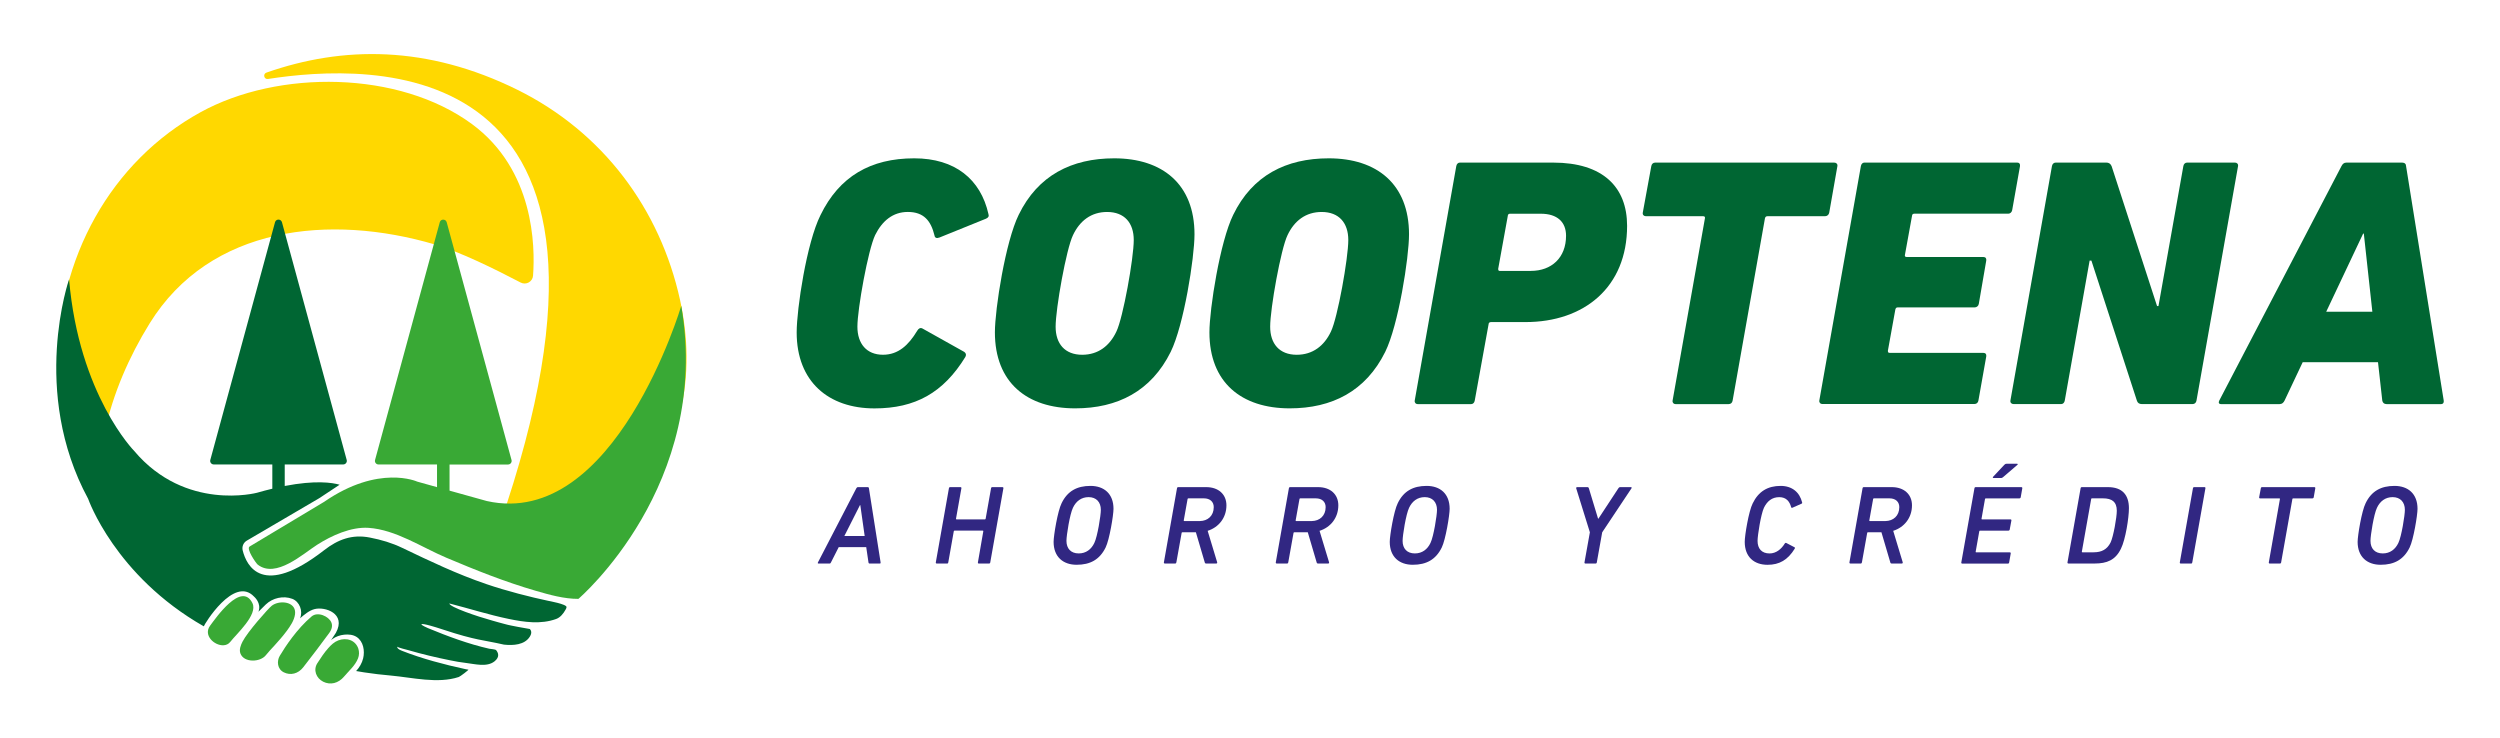
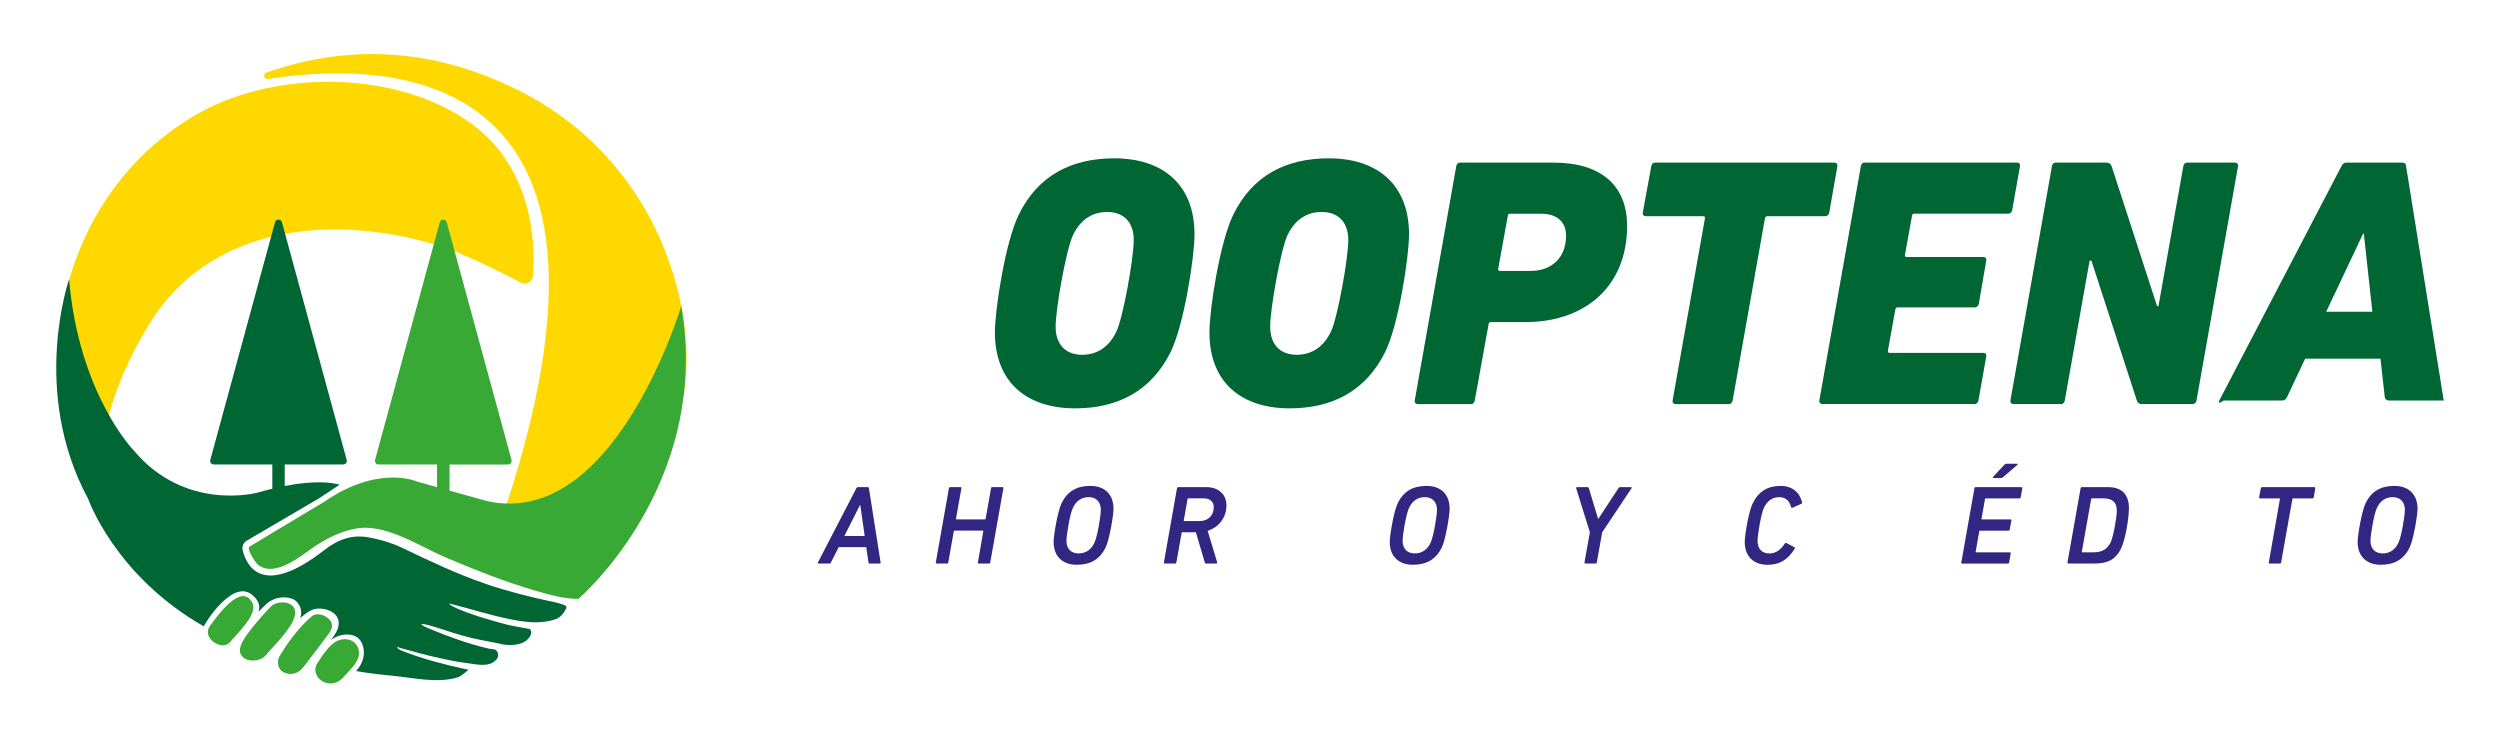
<svg xmlns="http://www.w3.org/2000/svg" version="1.1" id="Layer_1" x="0px" y="0px" viewBox="0 0 1000 295" style="enable-background:new 0 0 1000 295;" xml:space="preserve">
  <style type="text/css">
	.st0{fill:#FFD800;}
	.st1{fill:#39A935;}
	.st2{fill:#006633;}
	.st3{fill-rule:evenodd;clip-rule:evenodd;fill:#2C7932;}
	.st4{fill:#68B233;}
	.st5{fill-rule:evenodd;clip-rule:evenodd;fill:#39A935;}
	.st6{fill:#312782;}
</style>
  <g>
    <g>
      <path class="st0" d="M107.19,31.59c39.73-6.14,159.28-13.45,92.43,179.12c-0.15,0.43-0.07,0.91,0.22,1.27    c2.39,2.88,13.29,15.97,16.99,20.45c0.54,0.66,1.54,0.63,2.05-0.05c4.5-5.99,25.86-20.52,29.69-24.68    c24.96-27.14,29.96-57.97,23.47-87.6c-8-36.57-30.94-67.28-65.02-84.16c-36.15-17.9-69.91-17.6-100.45-6.9    C105.06,29.57,105.6,31.83,107.19,31.59z" />
      <path class="st0" d="M188.79,49.63c-29.18-21.47-77.48-21.84-108.56-4.75C44.48,64.53,22.7,103.24,22.91,147.03    c0.1,19.68,4.09,31.3,8.72,43.24c1.24,3.2,5.93,2.74,6.5-0.65c0.04-0.22,0.07-0.41,0.1-0.55c1.63-7.46,2.07-8.99,3.69-16.45    c3.32-15.29,9.66-29.88,17.93-43.25c24.2-39.13,72.29-43.9,114.13-31.57c10.15,2.99,23.87,9.77,34.29,15.22    c2.16,1.13,4.77-0.32,4.95-2.74C214.11,98.32,213.61,67.91,188.79,49.63z" />
      <path class="st1" d="M231.36,239.55c-5.77,0.02-11.62-1.65-17.12-3.25c-12.19-3.54-24.04-8.27-35.7-13.21    c-10.01-4.24-20.16-11.18-31.09-11.95c-7.03-0.48-14.82,3.09-20.55,6.74c-5.69,3.62-16.53,13.64-23.81,7.97    c-0.64-0.49-4.72-6.36-3.25-7.24c0.01-0.01,29.82-17.88,29.82-17.88c21.89-15.11,37.24-8.08,37.24-8.08l7.91,2.21v-9.07h-23.41    c-0.94,0-1.63-0.9-1.38-1.8l25.89-95.09c0.38-1.4,2.38-1.4,2.77,0L204.61,184c0.24,0.91-0.44,1.8-1.39,1.8h-23.4v10.46l14.93,4.16    c51.22,11.45,77.76-78.09,77.76-78.09C284.78,194.02,231.36,239.55,231.36,239.55z" />
      <path class="st2" d="M226.62,242.86c-0.03,0.37-0.23,0.7-0.4,1.01c-0.86,1.56-2.1,3.13-3.78,3.73    c-6.12,2.21-12.74,1.26-18.95-0.03c-8.01-1.65-15.84-4.18-23.77-6.19c0.11,1.45,11.19,5.21,17.14,6.84    c1.63,0.45,3.3,0.96,5.03,1.39c1.71,0.5,3.5,0.77,5.26,1.14c1.61,0.28,3.19,0.57,4.78,0.85c0.69,0.74,0.84,1.74-0.03,3.1    c-2.07,3.25-6.53,3.56-10.31,3.15c-0.05-0.01-0.1-0.02-0.15-0.03c-8.07-1.86-10.96-1.6-24.12-5.96c-8.79-2.91-8.71-2.16-8.71-2.16    c-0.33,0.28,2.49,1.53,2.62,1.57c7.92,3.27,16.11,6.32,24.48,8.22c0.52,0.12,2.44,0.2,2.75,0.58c0.85,1.04,1.53,2.69-0.62,4.44    c-3.07,2.49-8.04,1.05-11.52,0.66c-2.12-0.23-4.2-0.63-6.28-1.05c-5.62-1.13-11.2-2.45-16.7-4.06c-0.37-0.11-4.42-1.07-4.42-1.41    c0,0.26-0.22,0.85,1.92,1.69c7.91,3.12,17.07,5.53,25.38,7.32c0.38,0.07,0.77,0.13,1.15,0.2c0.23,0.04-3.28,2.75-3.87,2.94    c-8.38,2.77-18.57,0.2-27.14-0.58c-3.57-0.32-7.13-0.71-10.68-1.27c-1.08-0.17-2.15-0.35-3.23-0.54c1.33-1.43,2.35-3.17,2.81-5.07    c0.72-2.97,0.12-6.79-2.61-8.56c-1.45-0.94-3.24-1.08-4.92-0.92c-1.72,0.17-3.43,0.76-4.81,1.8c-0.18,0.13-0.35,0.27-0.51,0.42    l1.95-2.96c4.25-7.74-4.41-10.59-8.6-9.47c-2.21,0.59-4.11,2.28-5.74,3.66c1.24-2.87-0.18-6.68-3.13-7.79    c-3.57-1.34-7.81-0.36-10.55,2.24c-1.01,0.96-1.99,1.96-2.97,2.94c1.35-3.49-1.77-6.08-1.77-6.08    c-8.01-8.46-19.97,11.26-20.08,11.91c-35.57-20.26-46.26-51-46.26-51c-23.24-42.93-7.63-87.79-7.63-87.79    c3.95,46.22,26.06,68.65,26.06,68.65c20.52,24.33,49.11,16.71,49.11,16.71c2.16-0.62,4.21-1.16,6.13-1.62v-9.7H85.5    c-0.94,0-1.63-0.9-1.38-1.8l25.89-95.09c0.38-1.4,2.38-1.4,2.77,0l25.9,95.09c0.25,0.91-0.44,1.8-1.39,1.8h-23.4v8.61    c12.22-2.35,18.93-1.37,21.96-0.5l-8.12,5.37l-29.02,17c-1.36,0.8-2.01,2.4-1.63,3.93c1.54,6.13,7.83,19.14,32.6-0.13    c5.45-4.24,11.15-6.44,18.25-5.04c4.69,0.92,8.77,2.12,13.03,4.16c11.27,5.39,21.76,10.42,33.52,14.44    c8.26,2.83,17.87,5.24,24.72,6.69C219.19,240.33,226.76,241.64,226.62,242.86z" />
      <path class="st3" d="M164.47,215.28" />
      <path class="st4" d="M189.15,262.88" />
      <path class="st4" d="M167.2,260.98" />
      <g>
        <path class="st1" d="M132.56,249.03c-1-2.51-5.47-4.52-7.92-2.45c-5.84,4.94-10.56,12.09-12.74,15.77c-1.24,2.1-1,5.27,1.62,6.58     c2.68,1.34,5.74,0.6,7.78-2.02c3.54-4.56,7.05-9.13,10.43-13.77C132.86,251.57,133.02,250.17,132.56,249.03z" />
        <path class="st1" d="M89.39,258.11c1.06-0.05,2.04-0.47,2.74-1.38c2.42-3.13,11.1-10.84,8.85-15.45     c-4.38-8.98-14.81,6.13-16.93,8.98C81.18,254.1,85.74,258.29,89.39,258.11z" />
        <path class="st1" d="M143.34,259.49c-0.49-1.52-1.61-2.83-3.21-3.43c-1.54-0.58-3.27-0.49-4.8,0.09     c-1.63,0.62-2.87,1.8-4.01,3.08c-1.66,1.85-3.02,3.94-4.37,6.03c-1.74,2.68-0.52,6,2.34,7.43c2.85,1.42,6.06,0.66,8.35-2.08     c1.95-2.32,4.45-4.39,5.58-7.29C143.71,262.06,143.72,260.7,143.34,259.49z" />
        <path class="st5" d="M117.95,244.07c0.11,0.48,0.14,1.03,0.06,1.64c-0.32,2.48-1.91,4.76-3.36,6.72     c-1.52,2.05-3.21,3.96-4.92,5.84c-1.14,1.25-2.34,2.47-3.38,3.8c-2.24,2.86-8.79,3.12-10.19-0.7c-0.57-1.55,0.15-3.33,0.85-4.71     c1.98-3.89,10.26-13.23,11.68-14.35C111.39,240.17,117.11,240.43,117.95,244.07z" />
      </g>
    </g>
    <g>
      <path class="st6" d="M327.17,224.97l15.37-29.67c0.13-0.27,0.36-0.45,0.67-0.45h3.87c0.31,0,0.45,0.18,0.49,0.45l4.67,29.67    c0.04,0.27-0.04,0.45-0.31,0.45h-4.05c-0.27,0-0.45-0.13-0.49-0.45l-0.9-6.11h-11.01l-3.1,6.11c-0.13,0.31-0.27,0.45-0.58,0.45    h-4.41C327.12,225.42,327.04,225.24,327.17,224.97z M345.87,214.4l-1.75-12.36h-0.13l-6.25,12.36H345.87z" />
      <path class="st6" d="M379.57,195.3c0.04-0.27,0.22-0.45,0.49-0.45h4.14c0.27,0,0.4,0.18,0.36,0.45l-2.16,12.18    c-0.04,0.18,0.04,0.27,0.22,0.27h11.33c0.18,0,0.27-0.09,0.31-0.27l2.16-12.18c0.04-0.27,0.18-0.45,0.45-0.45h4.09    c0.27,0,0.45,0.18,0.4,0.45l-5.26,29.67c-0.04,0.27-0.22,0.45-0.49,0.45h-4.09c-0.27,0-0.4-0.18-0.36-0.45l2.16-12.45    c0.04-0.18-0.04-0.27-0.22-0.27h-11.28c-0.18,0-0.27,0.09-0.31,0.27l-2.2,12.45c-0.04,0.27-0.18,0.45-0.45,0.45h-4.14    c-0.27,0-0.45-0.18-0.4-0.45L379.57,195.3z" />
      <path class="st6" d="M424.64,201.28c2.34-4.85,6.16-6.92,11.55-6.92c5.44,0,9.21,3.15,9.21,9.17c0,2.52-1.62,12.36-3.15,15.46    c-2.38,4.85-6.16,6.92-11.6,6.92c-5.39,0-9.21-3.15-9.21-9.17C421.45,214.22,423.07,204.38,424.64,201.28z M431.48,221.37    c2.92,0,5.03-1.62,6.25-4.18c1.26-2.56,2.61-11.06,2.61-13.26c0-3.1-1.84-5.08-4.9-5.08c-2.92,0-5.03,1.66-6.25,4.23    c-1.26,2.56-2.61,11.06-2.61,13.26C426.58,219.44,428.38,221.37,431.48,221.37z" />
      <path class="st6" d="M470.8,195.3c0.04-0.27,0.22-0.45,0.49-0.45h11.19c4.9,0,8.09,2.88,8.09,7.28c0,4.99-3.1,8.81-7.51,10.2    l3.78,12.5c0.13,0.31-0.04,0.58-0.31,0.58h-4.05c-0.36,0-0.49-0.13-0.58-0.45l-3.55-12.05h-5.39c-0.18,0-0.31,0.09-0.31,0.27    l-2.11,11.78c-0.04,0.27-0.22,0.45-0.45,0.45h-4.14c-0.27,0-0.45-0.18-0.4-0.45L470.8,195.3z M479.97,208.42    c3.1-0.04,5.53-2.07,5.53-5.57c0-2.16-1.53-3.51-3.91-3.51h-6.25c-0.18,0-0.27,0.09-0.31,0.27l-1.53,8.54    c-0.04,0.18,0.04,0.27,0.22,0.27H479.97z" />
-       <path class="st6" d="M515.56,195.3c0.04-0.27,0.22-0.45,0.49-0.45h11.19c4.9,0,8.09,2.88,8.09,7.28c0,4.99-3.1,8.81-7.51,10.2    l3.78,12.5c0.13,0.31-0.04,0.58-0.31,0.58h-4.05c-0.36,0-0.49-0.13-0.58-0.45l-3.55-12.05h-5.39c-0.18,0-0.31,0.09-0.31,0.27    l-2.11,11.78c-0.04,0.27-0.22,0.45-0.45,0.45h-4.14c-0.27,0-0.45-0.18-0.4-0.45L515.56,195.3z M524.73,208.42    c3.1-0.04,5.53-2.07,5.53-5.57c0-2.16-1.53-3.51-3.91-3.51h-6.25c-0.18,0-0.27,0.09-0.31,0.27l-1.53,8.54    c-0.04,0.18,0.04,0.27,0.22,0.27H524.73z" />
      <path class="st6" d="M559.1,201.28c2.34-4.85,6.16-6.92,11.55-6.92c5.44,0,9.21,3.15,9.21,9.17c0,2.52-1.62,12.36-3.15,15.46    c-2.38,4.85-6.16,6.92-11.6,6.92c-5.39,0-9.21-3.15-9.21-9.17C555.91,214.22,557.53,204.38,559.1,201.28z M565.94,221.37    c2.92,0,5.03-1.62,6.25-4.18c1.26-2.56,2.61-11.06,2.61-13.26c0-3.1-1.84-5.08-4.9-5.08c-2.92,0-5.03,1.66-6.25,4.23    c-1.26,2.56-2.61,11.06-2.61,13.26C561.04,219.44,562.83,221.37,565.94,221.37z" />
      <path class="st6" d="M634.19,225.42c-0.27,0-0.45-0.18-0.4-0.45l2.16-12.05l-5.48-17.62c-0.04-0.22,0.09-0.45,0.4-0.45h4.09    c0.27,0,0.49,0.13,0.58,0.45l3.69,12.18h0.13l8-12.18c0.18-0.31,0.4-0.45,0.67-0.45h4.27c0.36,0,0.45,0.22,0.31,0.45l-11.73,17.62    l-2.16,12.05c-0.04,0.27-0.22,0.45-0.49,0.45H634.19z" />
      <path class="st6" d="M701.07,201.37c2.34-4.85,6.07-7.01,11.19-7.01c4.59,0,7.6,2.56,8.59,6.61c0.09,0.22-0.04,0.45-0.31,0.54    l-3.55,1.57c-0.27,0.13-0.49,0-0.54-0.22c-0.58-2.2-1.89-4-4.76-4c-2.92,0-4.85,1.66-6.11,4.23c-1.21,2.56-2.56,11.06-2.56,13.26    c0,3.1,1.66,5.03,4.81,5.03c2.61,0,4.72-1.75,6.07-3.96c0.13-0.22,0.36-0.36,0.63-0.22l3.28,1.71c0.18,0.09,0.22,0.31,0.09,0.54    c-2.79,4.54-6.16,6.47-10.88,6.47c-5.39,0-9.13-3.15-9.13-9.17C697.88,214.22,699.49,204.47,701.07,201.37z" />
-       <path class="st6" d="M745.02,195.3c0.04-0.27,0.22-0.45,0.49-0.45h11.19c4.9,0,8.09,2.88,8.09,7.28c0,4.99-3.1,8.81-7.51,10.2    l3.78,12.5c0.13,0.31-0.04,0.58-0.31,0.58h-4.05c-0.36,0-0.49-0.13-0.58-0.45l-3.55-12.05h-5.39c-0.18,0-0.31,0.09-0.31,0.27    l-2.11,11.78c-0.04,0.27-0.22,0.45-0.45,0.45h-4.14c-0.27,0-0.45-0.18-0.4-0.45L745.02,195.3z M754.19,208.42    c3.1-0.04,5.53-2.07,5.53-5.57c0-2.16-1.53-3.51-3.91-3.51h-6.25c-0.18,0-0.27,0.09-0.31,0.27l-1.53,8.54    c-0.04,0.18,0.04,0.27,0.22,0.27H754.19z" />
      <path class="st6" d="M789.78,195.3c0.04-0.27,0.22-0.45,0.49-0.45h18.25c0.27,0,0.45,0.18,0.4,0.45l-0.63,3.6    c-0.04,0.27-0.27,0.45-0.54,0.45h-13.44c-0.18,0-0.27,0.09-0.31,0.27l-1.39,7.87c-0.04,0.18,0.04,0.27,0.22,0.27h11.37    c0.27,0,0.4,0.18,0.36,0.45l-0.67,3.6c-0.04,0.27-0.27,0.45-0.54,0.45h-11.33c-0.18,0-0.27,0.09-0.31,0.27l-1.44,8.14    c-0.04,0.18,0.04,0.27,0.22,0.27h13.44c0.27,0,0.4,0.18,0.36,0.45l-0.63,3.6c-0.04,0.27-0.22,0.45-0.49,0.45h-18.25    c-0.27,0-0.45-0.18-0.4-0.45L789.78,195.3z M797.42,191.21c-0.27,0-0.4-0.22-0.22-0.45l4.5-4.81c0.27-0.27,0.54-0.45,0.94-0.45    h4.18c0.27,0,0.4,0.22,0.13,0.45l-5.71,4.9c-0.36,0.31-0.54,0.36-0.85,0.36H797.42z" />
      <path class="st6" d="M832.24,195.3c0.04-0.27,0.22-0.45,0.49-0.45h10.43c5.8,0,8.41,3.15,8.41,8.45c0,3.78-1.35,12.5-3.19,16.18    c-2.2,4.54-5.57,5.93-10.56,5.93h-10.43c-0.27,0-0.45-0.18-0.4-0.45L832.24,195.3z M832.96,220.92h4.5c3.24,0,5.39-1.17,6.79-3.96    c1.08-2.25,2.47-9.93,2.47-12.68c0-3.55-1.98-4.94-5.48-4.94h-4.5c-0.18,0-0.22,0.09-0.27,0.27l-3.73,21.04    C832.69,220.83,832.78,220.92,832.96,220.92z" />
-       <path class="st6" d="M877.18,195.3c0.04-0.27,0.22-0.45,0.49-0.45h4.14c0.27,0,0.4,0.18,0.36,0.45l-5.26,29.67    c-0.04,0.27-0.18,0.45-0.45,0.45h-4.14c-0.27,0-0.45-0.18-0.4-0.45L877.18,195.3z" />
      <path class="st6" d="M907.88,225.42c-0.22,0-0.4-0.18-0.36-0.45l4.45-25.35c0.04-0.18-0.04-0.27-0.22-0.27h-7.73    c-0.27,0-0.4-0.18-0.36-0.45l0.67-3.6c0.04-0.27,0.22-0.45,0.49-0.45h20.9c0.27,0,0.45,0.18,0.4,0.45l-0.63,3.6    c-0.04,0.27-0.27,0.45-0.54,0.45h-7.73c-0.13,0-0.22,0.09-0.27,0.27l-4.5,25.35c-0.04,0.27-0.22,0.45-0.49,0.45H907.88z" />
      <path class="st6" d="M946.25,201.28c2.34-4.85,6.16-6.92,11.55-6.92c5.44,0,9.21,3.15,9.21,9.17c0,2.52-1.62,12.36-3.15,15.46    c-2.38,4.85-6.16,6.92-11.6,6.92c-5.39,0-9.21-3.15-9.21-9.17C943.06,214.22,944.68,204.38,946.25,201.28z M953.09,221.37    c2.92,0,5.03-1.62,6.25-4.18c1.26-2.56,2.61-11.06,2.61-13.26c0-3.1-1.84-5.08-4.9-5.08c-2.92,0-5.03,1.66-6.25,4.23    c-1.26,2.56-2.61,11.06-2.61,13.26C948.19,219.44,949.99,221.37,953.09,221.37z" />
    </g>
    <g>
      <g>
-         <path class="st2" d="M328.19,86.06c7.53-15.48,20.03-22.73,37.5-22.73c16.34,0,26.57,8.38,29.69,22.3c0.28,0.85,0,1.42-0.99,1.85     l-18.61,7.53c-1.14,0.43-1.85,0.14-1.99-0.85c-1.42-5.83-4.26-9.38-10.66-9.38c-5.97,0-10.23,3.55-13.07,9.24     c-2.84,5.97-7.1,29.55-7.1,36.65c0,6.82,3.69,11.23,10.23,11.23c6.11,0,10.23-3.84,13.64-9.52c0.57-0.99,1.28-1.42,2.13-0.99     l16.76,9.38c0.71,0.57,0.85,1.14,0.43,1.99c-8.81,14.35-20.03,20.6-36.37,20.6c-18.33,0-31.11-10.66-31.11-30.4     C318.67,123.56,322.65,97.14,328.19,86.06z" />
        <path class="st2" d="M397.96,132.94c0-9.38,4.26-36.37,9.52-47.02c7.67-15.77,21.17-22.59,38.21-22.59     c19.32,0,32.11,10.37,32.11,30.4c0,9.38-4.26,36.37-9.52,47.02c-7.81,15.77-21.31,22.59-38.21,22.59     C410.74,163.34,397.96,152.97,397.96,132.94z M446.54,132.66c2.7-5.54,6.96-29.41,6.96-36.65c0-6.82-3.69-11.22-10.65-11.22     c-6.4,0-10.94,3.55-13.64,9.24c-2.7,5.54-6.96,29.41-6.96,36.65c0,6.82,3.69,11.23,10.65,11.23     C439.3,141.89,443.85,138.34,446.54,132.66z" />
        <path class="st2" d="M483.77,132.94c0-9.38,4.26-36.37,9.52-47.02c7.67-15.77,21.17-22.59,38.21-22.59     c19.32,0,32.11,10.37,32.11,30.4c0,9.38-4.26,36.37-9.52,47.02c-7.81,15.77-21.31,22.59-38.21,22.59     C496.56,163.34,483.77,152.97,483.77,132.94z M532.36,132.66c2.7-5.54,6.96-29.41,6.96-36.65c0-6.82-3.69-11.22-10.65-11.22     c-6.4,0-10.94,3.55-13.64,9.24c-2.7,5.54-6.96,29.41-6.96,36.65c0,6.82,3.69,11.23,10.65,11.23     C525.11,141.89,529.66,138.34,532.36,132.66z" />
        <path class="st2" d="M567.03,161.64c-0.71,0-1.28-0.57-1.14-1.42l16.62-93.76c0.14-0.85,0.71-1.42,1.42-1.42h37.36     c19.89,0,29.55,9.8,29.55,25.29c0,24.58-17.19,38.5-40.63,38.5h-13.78c-0.57,0-0.99,0.28-0.99,0.85l-5.54,30.54     c-0.14,0.85-0.71,1.42-1.42,1.42H567.03z M626.42,94.3c0-5.54-3.55-8.81-10.09-8.81h-12.36c-0.43,0-0.85,0.28-0.85,0.85     l-3.84,21.17c0,0.57,0.14,0.85,0.57,0.85h12.5C620.59,108.36,626.42,103.11,626.42,94.3z" />
        <path class="st2" d="M670.18,161.64c-0.71,0-1.28-0.57-1.14-1.42l12.93-72.88c0.14-0.57-0.14-0.85-0.71-0.85h-22.87     c-0.85,0-1.42-0.57-1.28-1.42l3.41-18.61c0.14-0.85,0.71-1.42,1.56-1.42h71.6c0.85,0,1.42,0.57,1.28,1.42l-3.27,18.61     c-0.14,0.85-0.85,1.42-1.71,1.42h-23.01c-0.57,0-0.85,0.28-0.99,0.85l-12.93,72.88c-0.14,0.85-0.71,1.42-1.56,1.42H670.18z" />
        <path class="st2" d="M744.35,66.45c0.14-0.85,0.71-1.42,1.42-1.42h61.09c0.85,0,1.28,0.57,1.14,1.42l-3.13,17.61     c-0.14,0.85-0.85,1.42-1.56,1.42h-37.65c-0.43,0-0.85,0.28-0.85,0.85l-2.84,15.62c-0.14,0.57,0.14,0.85,0.71,0.85h30.68     c0.85,0,1.28,0.57,1.14,1.42l-2.98,17.33c-0.14,0.85-0.85,1.42-1.71,1.42h-30.83c-0.43,0-0.71,0.28-0.85,0.85l-2.98,16.48     c0,0.57,0.14,0.85,0.71,0.85h37.5c0.85,0,1.28,0.57,1.14,1.42l-3.13,17.61c-0.14,0.85-0.71,1.42-1.56,1.42h-60.94     c-0.71,0-1.28-0.57-1.14-1.42L744.35,66.45z" />
        <path class="st2" d="M820.78,66.45c0.14-0.85,0.71-1.42,1.56-1.42h20.17c0.99,0,1.71,0.43,2.13,1.42l18.18,55.97h0.57l9.95-55.97     c0.14-0.85,0.71-1.42,1.56-1.42h19.04c0.85,0,1.42,0.57,1.28,1.42l-16.62,93.76c-0.14,0.85-0.71,1.42-1.56,1.42h-20.31     c-0.99,0-1.71-0.43-1.99-1.42l-18.18-55.97h-0.71l-9.94,55.97c-0.14,0.85-0.71,1.42-1.42,1.42h-19.04     c-0.85,0-1.42-0.57-1.28-1.42L820.78,66.45z" />
-         <path class="st2" d="M887.71,160.22l48.87-93.76c0.43-0.85,0.99-1.42,1.99-1.42h22.3c0.99,0,1.56,0.57,1.56,1.42l15.06,93.76     c0.14,0.85-0.28,1.42-0.99,1.42h-21.88c-0.99,0-1.56-0.57-1.71-1.42l-1.71-15.34h-30.12l-7.25,15.34     c-0.43,0.85-0.99,1.42-1.99,1.42h-23.44C887.57,161.64,887.28,161.07,887.71,160.22z M948.94,124.7l-3.41-31.25h-0.28     l-14.77,31.25H948.94z" />
+         <path class="st2" d="M887.71,160.22l48.87-93.76c0.43-0.85,0.99-1.42,1.99-1.42h22.3c0.99,0,1.56,0.57,1.56,1.42l15.06,93.76     h-21.88c-0.99,0-1.56-0.57-1.71-1.42l-1.71-15.34h-30.12l-7.25,15.34     c-0.43,0.85-0.99,1.42-1.99,1.42h-23.44C887.57,161.64,887.28,161.07,887.71,160.22z M948.94,124.7l-3.41-31.25h-0.28     l-14.77,31.25H948.94z" />
      </g>
    </g>
  </g>
</svg>